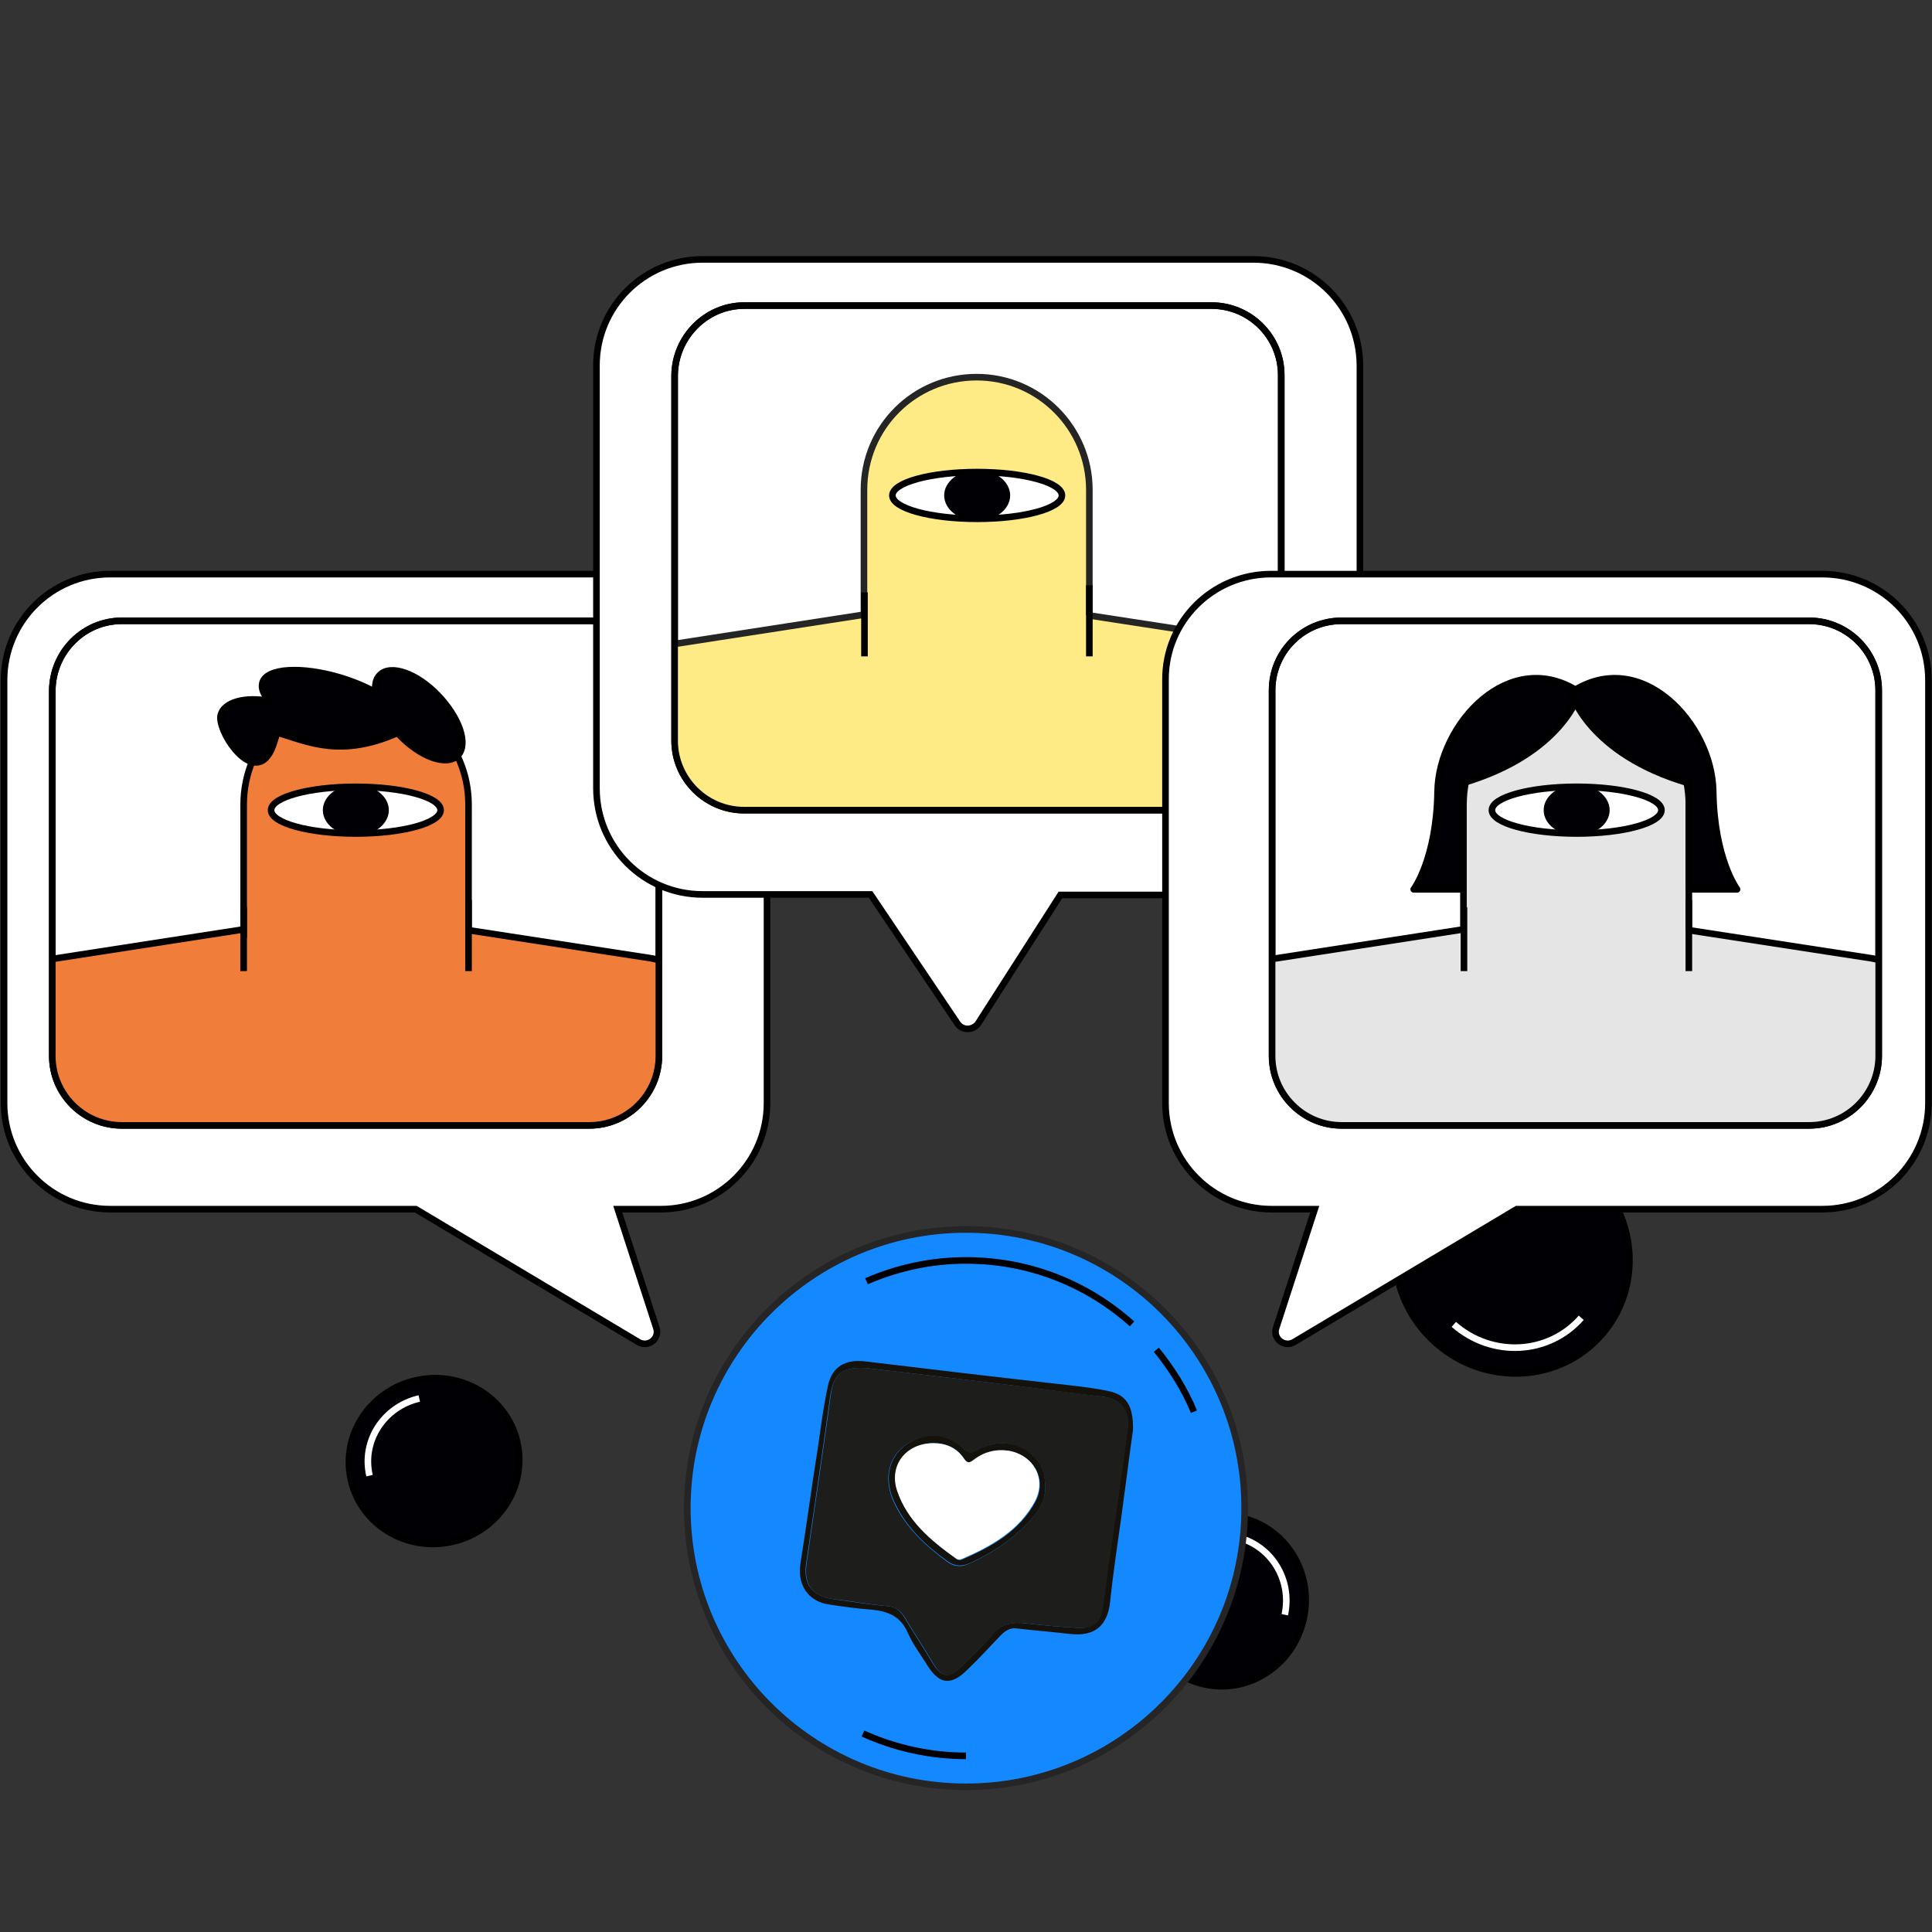
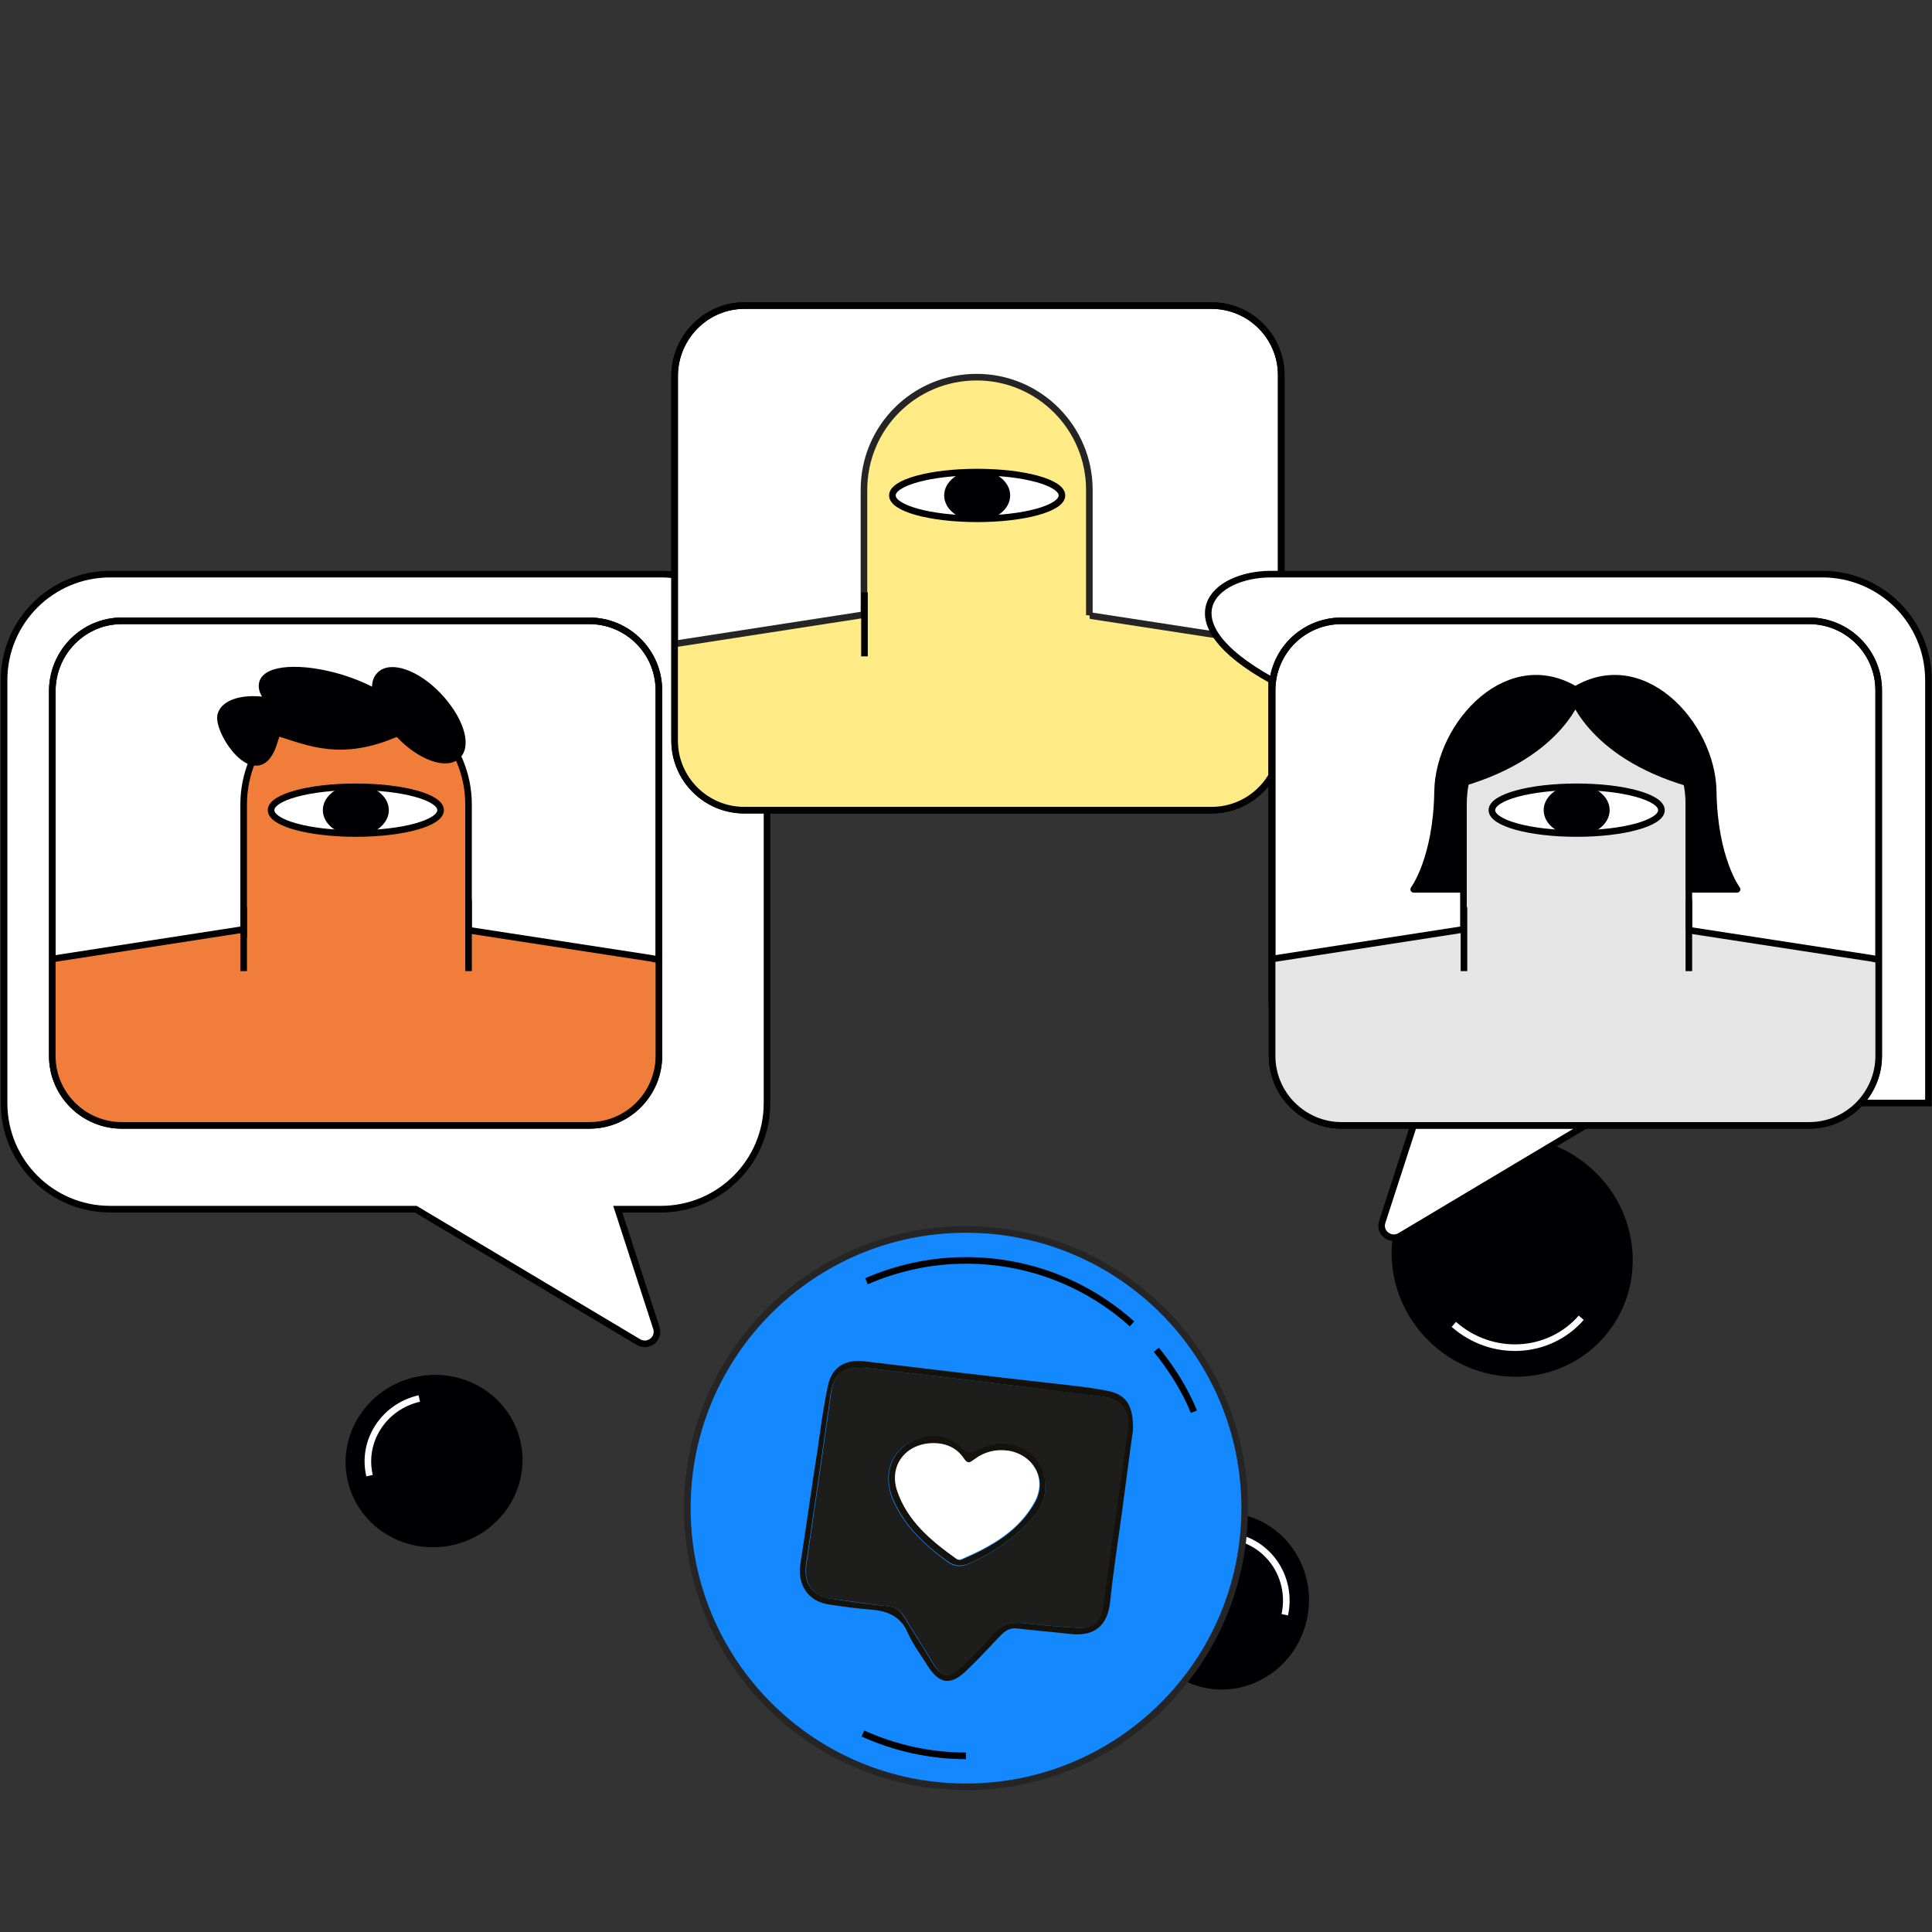
<svg xmlns="http://www.w3.org/2000/svg" xmlns:xlink="http://www.w3.org/1999/xlink" id="Layer_1" x="0px" y="0px" viewBox="0 0 380.6 380.6" style="enable-background:new 0 0 380.6 380.6;" xml:space="preserve">
  <rect x="0" y="0" width="380.6" height="380.6" fill="#333333" stroke="none" />
  <style type="text/css">	.st0{fill:#000005;stroke:#000000;stroke-width:1.3;stroke-miterlimit:10;}	.st1{fill:none;stroke:#FFFFFF;stroke-width:1.3;stroke-miterlimit:10;}	.st2{fill:#000005;stroke:#000000;stroke-width:1.3;stroke-miterlimit:10;}	.st3{fill:#FFFFFF;stroke:#000000;stroke-width:1.3;stroke-miterlimit:10;}	.st4{fill:#FFFFFF;stroke:#000000;stroke-width:1.3;stroke-linejoin:round;}	.st5{clip-path:url(#SVGID_2_);}	.st6{fill:#F07E3A;stroke:#000000;stroke-width:1.3;stroke-miterlimit:10;}	.st7{fill:none;stroke:#000000;stroke-width:1.3;stroke-linejoin:round;}	.st8{fill:#000005;}	.st9{clip-path:url(#SVGID_4_);}	.st10{fill:#FFEB85;stroke:#252525;stroke-width:1.3;stroke-miterlimit:10;}	.st11{clip-path:url(#SVGID_6_);}	.st12{fill:#E5E5E5;stroke:#000000;stroke-width:1.3;stroke-miterlimit:10;}	.st13{fill:#000005;stroke:#000000;stroke-width:1.3;stroke-linejoin:round;}	.st14{fill:#1488FF;stroke:#252525;stroke-width:1.3;stroke-miterlimit:10;}	.st15{fill:none;stroke:#000000;stroke-width:1.3;stroke-miterlimit:10;}	.st16{fill:#000005;stroke:#000000;stroke-width:1.3;stroke-miterlimit:10;}	.st17{fill:none;}	.st18{fill:#14120B;}	.st19{fill:#1D1D1B;}	.st20{fill:#FFFFFF;}</style>
  <g id="uuid-c5284f83-0d33-4cf1-a6d7-33bcb13d2a92" />
  <g id="uuid-5c968476-28af-46a8-85a7-4aff4d9a1670">
    <g id="uuid-b0599f5f-d675-49f9-ab8a-ef3b1d4c426c">
      <g>
        <g>
          <ellipse transform="matrix(0.21 -0.978 0.978 0.21 -118.24 484.649)" class="st0" cx="240.8" cy="315.5" rx="16.8" ry="16.3" />
          <path class="st1" d="M243.5,302.8c6.8,1.5,11.1,8.3,9.6,15.3" />
        </g>
        <g>
          <ellipse transform="matrix(0.658 -0.753 0.753 0.658 -84.638 308.893)" class="st2" cx="297.9" cy="247.7" rx="22.7" ry="23.4" />
          <path class="st1" d="M311.5,259.6c-6.4,7.3-17.6,7.9-25.1,1.3" />
        </g>
        <g>
          <g>
            <path class="st3" d="M130.2,113.1H21.7c-11.5,0-20.9,9.3-20.9,20.9v83.3c0,11.5,9.3,20.9,20.9,20.9h60.2l43.9,26.2      c1.9,1.1,4.2-0.7,3.5-2.8l-7.6-23.4h8.5c11.5,0,20.9-9.3,20.9-20.9V134C151.1,122.4,141.7,113.1,130.2,113.1z" />
            <path class="st4" d="M24,122.3h92.1c7.5,0,13.7,6.1,13.7,13.7v72c0,7.5-6.1,13.7-13.7,13.7H24c-7.5,0-13.7-6.1-13.7-13.7v-72      C10.4,128.4,16.5,122.3,24,122.3z" />
            <g>
              <g>
                <defs>
                  <path id="SVGID_1_" d="M24,122.3h92.1c7.5,0,13.7,6.1,13.7,13.7v72c0,7.5-6.1,13.7-13.7,13.7H24c-7.5,0-13.7-6.1-13.7-13.7         v-72C10.4,128.4,16.5,122.3,24,122.3z" />
                </defs>
                <clipPath id="SVGID_2_">
                  <use xlink:href="#SVGID_1_" style="overflow:visible;" />
                </clipPath>
                <g class="st5">
                  <g>
                    <polyline class="st6" points="92,183.2 128.4,188.8 131.9,189.6 131.9,260.4 73.8,260.4          " />
                    <g>
                      <path class="st6" d="M92.3,183.2v-24.7c0-12.2-9.9-22.2-22.2-22.2S48,146.3,48,158.5v24.7l-0.1-0.1l-40.1,6.2l1.6,71.6           c0,7.8,16.6,14.2,24.4,14.2S48,268.7,48,260.8v-6C48,267,57.9,277,70.1,277s22.2-9.9,22.2-22.2v6           c0,7.8,6.3,14.2,14.2,14.2" />
                      <line class="st7" x1="48" y1="178.7" x2="48" y2="191.3" />
                      <line class="st7" x1="92.3" y1="177.3" x2="92.3" y2="191.3" />
                      <ellipse class="st4" cx="70.1" cy="159.6" rx="16.7" ry="4.6" />
                      <ellipse class="st8" cx="70.1" cy="159.6" rx="6.5" ry="5" />
                    </g>
                  </g>
                </g>
              </g>
            </g>
            <path class="st7" d="M24,122.3h92.1c7.5,0,13.7,6.1,13.7,13.7v72c0,7.5-6.1,13.7-13.7,13.7H24c-7.5,0-13.7-6.1-13.7-13.7v-72      C10.4,128.4,16.5,122.3,24,122.3z" />
          </g>
          <g>
-             <path class="st3" d="M246.9,51.1H138.4c-11.5,0-20.9,9.3-20.9,20.9v83.3c0,11.5,9.3,20.9,20.9,20.9h33.1l17.1,25.4      c1,1.5,3.1,1.4,4.1,0l16.2-25.3H247c11.5,0,20.9-9.3,20.9-20.9V71.9C267.8,60.4,258.5,51.1,246.9,51.1z" />
            <g>
              <path class="st4" d="M146.6,60.2h92.1c7.5,0,13.7,6.1,13.7,13.7v72c0,7.5-6.1,13.7-13.7,13.7h-92.1c-7.5,0-13.7-6.1-13.7-13.7       v-72C133,66.4,139.1,60.2,146.6,60.2z" />
              <g>
                <g>
                  <defs>
                    <path id="SVGID_3_" d="M146.6,60.2h92.1c7.5,0,13.7,6.1,13.7,13.7v72c0,7.5-6.1,13.7-13.7,13.7h-92.1          c-7.5,0-13.7-6.1-13.7-13.7v-72C133,66.4,139.1,60.2,146.6,60.2z" />
                  </defs>
                  <clipPath id="SVGID_4_">
                    <use xlink:href="#SVGID_3_" style="overflow:visible;" />
                  </clipPath>
                  <g class="st9">
                    <polyline class="st10" points="214.3,121.2 250.7,126.8 254.2,127.6 254.2,198.3 196.2,198.3          " />
                    <g>
                      <path class="st10" d="M214.6,121.2V96.5c0-12.2-9.9-22.2-22.2-22.2s-22.2,9.9-22.2,22.2v24.7l-0.1-0.1l-40.1,6.2l1.6,71.6           c0,7.8,16.6,14.2,24.4,14.2s14.2-6.3,14.2-14.2v-6c0,12.2,9.9,22.2,22.2,22.2s22.2-9.9,22.2-22.2v6           c0,7.8,6.3,14.2,14.2,14.2" />
                      <line class="st7" x1="170.3" y1="116.7" x2="170.3" y2="129.3" />
-                       <line class="st7" x1="214.6" y1="115.3" x2="214.6" y2="129.3" />
                      <ellipse class="st4" cx="192.5" cy="97.6" rx="16.7" ry="4.6" />
                      <ellipse class="st8" cx="192.5" cy="97.6" rx="6.5" ry="5" />
                    </g>
                  </g>
                </g>
              </g>
              <path class="st7" d="M146.6,60.2h92.1c7.5,0,13.7,6.1,13.7,13.7v72c0,7.5-6.1,13.7-13.7,13.7h-92.1c-7.5,0-13.7-6.1-13.7-13.7       v-72C133,66.4,139.1,60.2,146.6,60.2z" />
            </g>
          </g>
          <g>
-             <path class="st3" d="M250.4,113.1H359c11.5,0,20.9,9.3,20.9,20.9v83.3c0,11.5-9.3,20.9-20.9,20.9h-60.2l-43.9,26.2      c-1.9,1.1-4.2-0.7-3.5-2.8l7.6-23.4h-8.5c-11.5,0-20.9-9.3-20.9-20.9V134C229.5,122.4,238.9,113.1,250.4,113.1L250.4,113.1z" />
+             <path class="st3" d="M250.4,113.1H359c11.5,0,20.9,9.3,20.9,20.9v83.3h-60.2l-43.9,26.2      c-1.9,1.1-4.2-0.7-3.5-2.8l7.6-23.4h-8.5c-11.5,0-20.9-9.3-20.9-20.9V134C229.5,122.4,238.9,113.1,250.4,113.1L250.4,113.1z" />
            <path class="st4" d="M264.3,122.3h92.1c7.5,0,13.7,6.1,13.7,13.7v72c0,7.5-6.1,13.7-13.7,13.7h-92.1c-7.5,0-13.7-6.1-13.7-13.7      v-72C250.6,128.4,256.7,122.3,264.3,122.3z" />
            <g>
              <g>
                <defs>
                  <path id="SVGID_5_" d="M264.3,122.3h92.1c7.5,0,13.7,6.1,13.7,13.7v72c0,7.5-6.1,13.7-13.7,13.7h-92.1         c-7.5,0-13.7-6.1-13.7-13.7v-72C250.6,128.4,256.7,122.3,264.3,122.3z" />
                </defs>
                <clipPath id="SVGID_6_">
                  <use xlink:href="#SVGID_5_" style="overflow:visible;" />
                </clipPath>
                <g class="st11">
                  <g>
                    <polyline class="st12" points="332.4,183.2 368.8,188.8 372.4,189.6 372.4,260.4 314.3,260.4          " />
                    <g>
                      <path class="st12" d="M332.7,183.2v-24.7c0-12.2-9.9-22.2-22.2-22.2s-22.2,9.9-22.2,22.2v24.7l-0.1-0.1l-40.1,6.2           l1.6,71.6c0,7.8,16.6,14.2,24.4,14.2s14.2-6.3,14.2-14.2v-6c0,12.2,9.9,22.2,22.2,22.2s22.2-9.9,22.2-22.2v6           c0,7.8,6.3,14.2,14.2,14.2" />
                      <line class="st7" x1="288.4" y1="178.7" x2="288.4" y2="191.3" />
                      <line class="st7" x1="332.7" y1="177.3" x2="332.7" y2="191.3" />
                      <ellipse class="st4" cx="310.6" cy="159.6" rx="16.7" ry="4.6" />
                      <ellipse class="st8" cx="310.6" cy="159.6" rx="6.5" ry="5" />
                    </g>
                  </g>
                  <g>
                    <path class="st13" d="M311.2,136.4c0,0-3.3,12.1-23.2,17.9v20.9h-9.5c0,0,4.5-6,4.7-19.3S297.5,127.2,311.2,136.4z" />
                    <path class="st13" d="M309.5,136.4c0,0,3.3,12.1,23.2,17.9v20.9h9.5c0,0-4.5-6-4.7-19.3S323.2,127.2,309.5,136.4z" />
                  </g>
                </g>
              </g>
            </g>
            <path class="st7" d="M264.3,122.3h92.1c7.5,0,13.7,6.1,13.7,13.7v72c0,7.5-6.1,13.7-13.7,13.7h-92.1c-7.5,0-13.7-6.1-13.7-13.7      v-72C250.6,128.4,256.7,122.3,264.3,122.3z" />
          </g>
          <path class="st13" d="M54.6,144.3c6.2,1.9,12.6,5,23.7,0.1c0.1,0.1,0.2,0.3,0.4,0.4c4.2,4.4,9.4,6.2,11.5,4s0.3-7.4-3.9-11.8     c-4.2-4.4-9.4-6.2-11.5-4c-0.8,0.8-1,2-0.8,3.4c-1.9-1.1-4.3-2.1-6.9-2.9c-7.7-2.3-14.6-1.9-15.4,1c-0.3,1.1,0.2,2.3,1.4,3.6     c-4.8-0.9-8.9,0.2-9.6,2.7c-0.8,2.9,5.2,12.3,8.9,8.5C53.5,148,53.7,147.2,54.6,144.3" />
        </g>
        <g>
          <circle class="st14" cx="190.3" cy="297.1" r="54.9" />
          <g>
            <g>
              <g>
                <g>
                  <defs>
                    <path id="SVGID_7_" d="M195.1,281.9l-5,6.6c-1.2-2.6-3-4.1-5.5-4.6l5-6.6C192.1,277.8,193.9,279.3,195.1,281.9z" />
                  </defs>
                  <clipPath id="SVGID_8_">
                    <use xlink:href="#SVGID_7_" style="overflow:visible;" />
                  </clipPath>
                </g>
              </g>
            </g>
            <g>
              <g>
                <g>
                  <defs>
                    <path id="SVGID_9_" d="M177.3,285.8l5-6.6c0.5-0.7,1.3-1.2,2.4-1.6l-5,6.6C178.7,284.5,177.8,285.1,177.3,285.8z" />
                  </defs>
                  <clipPath id="SVGID_10_">
                    <use xlink:href="#SVGID_9_" style="overflow:visible;" />
                  </clipPath>
                </g>
              </g>
            </g>
            <g>
              <g>
                <g>
                  <defs>
                    <path id="SVGID_11_" d="M203.7,307.8l-5,6.6c0.5-1,0.6-2.3,0.1-3.6c-0.4-1.3-1.2-2.3-2.3-3s-2.5-1.2-4.3-1.6l5-6.6          c1.8,0.4,3.2,0.9,4.3,1.6s1.8,1.7,2.3,3C204.2,305.6,204.2,306.8,203.7,307.8z" />
                  </defs>
                  <clipPath id="SVGID_12_">
                    <use xlink:href="#SVGID_11_" style="overflow:visible;" />
                  </clipPath>
                </g>
              </g>
            </g>
            <g>
              <g>
                <g>
                  <defs>
                    <path id="SVGID_13_" d="M203.3,308.4l-5,6.6c0.1-0.2,0.3-0.4,0.4-0.6l5-6.6C203.6,308,203.4,308.2,203.3,308.4z" />
                  </defs>
                  <clipPath id="SVGID_14_">
                    <use xlink:href="#SVGID_13_" style="overflow:visible;" />
                  </clipPath>
                </g>
              </g>
            </g>
            <g>
              <g>
                <g>
                  <defs>
                    <path id="SVGID_15_" d="M192,298.9l-5,6.6c-4.2-0.4-7.6-1-10.2-1.6c-2.6-0.6-5.1-1.8-7.6-3.6c-2.4-1.8-4.2-4.5-5.5-8.1          c-1.5-4.5-1.1-8.3,1.3-11.4l5-6.6c-2.4,3.2-2.9,7-1.3,11.4c1.2,3.6,3,6.3,5.5,8.1c2.4,1.8,5,3,7.6,3.6          C184.4,298,187.8,298.5,192,298.9z" />
                  </defs>
                  <clipPath id="SVGID_16_">
                    <use xlink:href="#SVGID_15_" style="overflow:visible;" />
                  </clipPath>
                </g>
              </g>
            </g>
          </g>
          <path class="st15" d="M227.8,265.9c3,3.7,5.6,7.8,7.4,12.2" />
          <path class="st15" d="M170.7,252.4c6-2.6,12.6-4.1,19.6-4.1c12.6,0,24,4.7,32.7,12.5" />
          <path class="st15" d="M190.3,345.9c-7.2,0-14.1-1.6-20.3-4.4" />
        </g>
        <g>
          <ellipse transform="matrix(0.974 -0.227 0.227 0.974 -63.098 26.919)" class="st16" cx="85.5" cy="287.8" rx="16.8" ry="16.3" />
          <path class="st1" d="M72.8,290.7c-1.6-6.8,2.8-13.6,9.8-15.2" />
        </g>
      </g>
      <rect y="0" class="st17" width="380.6" height="380.6" />
    </g>
  </g>
  <path class="st18" d="M223.2,281.7c-0.7,4.8-1.4,10.6-2.2,16.4c-0.8,5.8-1.7,11.6-2.3,17.4c-0.5,4.8-3.1,6.9-7.8,6.4 c-3.5-0.4-7.1-0.7-10.6-1.1c-1.5-0.2-2.4,0.6-3.3,1.5c-2.1,2.2-4.2,4.5-6.4,6.6c-3.2,3.2-5.5,3-7.9-0.8c-1.3-2.1-2.9-4.2-3.9-6.5 c-1.4-3.2-3.9-4.2-7.1-4.5c-2.8-0.2-5.6-0.6-8.3-1c-4.3-0.6-6.4-4-5.7-8.2c1.2-7.5,2.2-15.1,3.4-22.6c0.6-4.1,1.1-8.2,2-12.3 c0.8-3.8,3.5-5.3,7.4-4.8c12.5,1.5,25.1,3,37.6,4.4c3.4,0.4,6.7,0.7,10.1,1.4C221.8,274.7,223.3,276.8,223.2,281.7z M170.7,269.5 c-4.9-0.3-6.6,1.2-7.2,5.8c-1.5,10.9-3.1,21.8-4.7,32.7c-0.6,4.1,1.2,6.4,5.2,7c3.6,0.5,7.2,1.1,10.8,1.4c1.7,0.1,2.6,1,3.4,2.3 c1.8,3,3.7,5.9,5.5,8.9c1.8,2.9,3.2,3.1,5.6,0.8c2.1-2.1,4.3-4.1,6.2-6.4c1.8-2.2,4-2.5,6.6-2.2c3.4,0.4,6.9,0.7,10.4,0.9 c2.7,0.1,4.1-1.1,4.6-3.7c0.5-2.8,0.8-5.7,1.2-8.6c1.3-9,2.6-18,3.8-26.9c0.5-3.8-1.5-6-5.2-6.4c-5.9-0.6-11.8-1.5-17.7-2.2 C189.6,271.7,180,270.6,170.7,269.5z" />
  <path class="st19" d="M170.7,269.5c9.3,1.1,18.9,2.2,28.6,3.4c5.9,0.7,11.8,1.5,17.7,2.2c3.7,0.4,5.7,2.6,5.2,6.4 c-1.2,9-2.5,18-3.8,26.9c-0.4,2.9-0.7,5.7-1.2,8.6c-0.4,2.6-1.8,3.9-4.6,3.7c-3.5-0.2-7-0.5-10.4-0.9c-2.6-0.3-4.8,0-6.6,2.2 c-1.9,2.3-4.1,4.3-6.2,6.4c-2.4,2.4-3.8,2.2-5.6-0.8c-1.8-3-3.7-5.9-5.5-8.9c-0.8-1.3-1.7-2.1-3.4-2.3c-3.6-0.3-7.2-1-10.8-1.4 c-4.1-0.5-5.8-2.9-5.2-7c1.6-10.9,3.2-21.8,4.7-32.7C164.1,270.7,165.7,269.2,170.7,269.5z M205.9,292.9c0-3.6-1.6-6-4.6-7.5 c-3-1.6-5.9-1.3-8.8,0.3c-1.2,0.7-1.9,0.7-3-0.3c-2.1-2-4.8-2.9-7.7-2.2c-6,1.4-8.5,7-5.6,13c2.3,4.8,6.1,8.3,10.3,11.4 c1.5,1.1,2.9,1.2,4.5,0.4c4.2-1.9,7.9-4.3,11.1-7.6C204.3,298.2,206,295.8,205.9,292.9z" />
  <path class="st18" d="M205.9,292.9c0.1,3-1.6,5.3-3.7,7.4c-3.2,3.3-6.9,5.7-11.1,7.6c-1.6,0.7-3,0.7-4.5-0.4 c-4.3-3.1-8-6.6-10.3-11.4c-2.9-5.9-0.4-11.5,5.6-13c2.9-0.7,5.6,0.2,7.7,2.2c1.1,1.1,1.7,1,3,0.3c2.8-1.5,5.8-1.8,8.8-0.3 C204.3,286.9,206,289.3,205.9,292.9z M183.9,284.3c-5.3,0-8.8,4.4-7.1,9.4c2,6,6.7,9.9,11.6,13.4c0.4,0.3,0.8,0.3,1.2,0.1 c5.8-2.5,11.3-5.6,14.4-11.4c2.3-4.4-0.3-9-5.1-9.9c-2.6-0.5-4.9,0.2-6.9,1.7c-1,0.7-1.4,0.7-2.1-0.3 C188.4,285.1,186.3,284.3,183.9,284.3z" />
  <path class="st20" d="M183.9,284.3c2.4,0,4.5,0.9,5.9,2.9c0.7,1.1,1.1,1.1,2.1,0.3c2-1.5,4.3-2.1,6.9-1.7c4.8,0.9,7.4,5.5,5.1,9.9 c-3.1,5.8-8.6,8.9-14.4,11.4c-0.4,0.2-0.8,0.2-1.2-0.1c-4.9-3.5-9.6-7.4-11.6-13.4C175.1,288.6,178.5,284.3,183.9,284.3z" />
</svg>